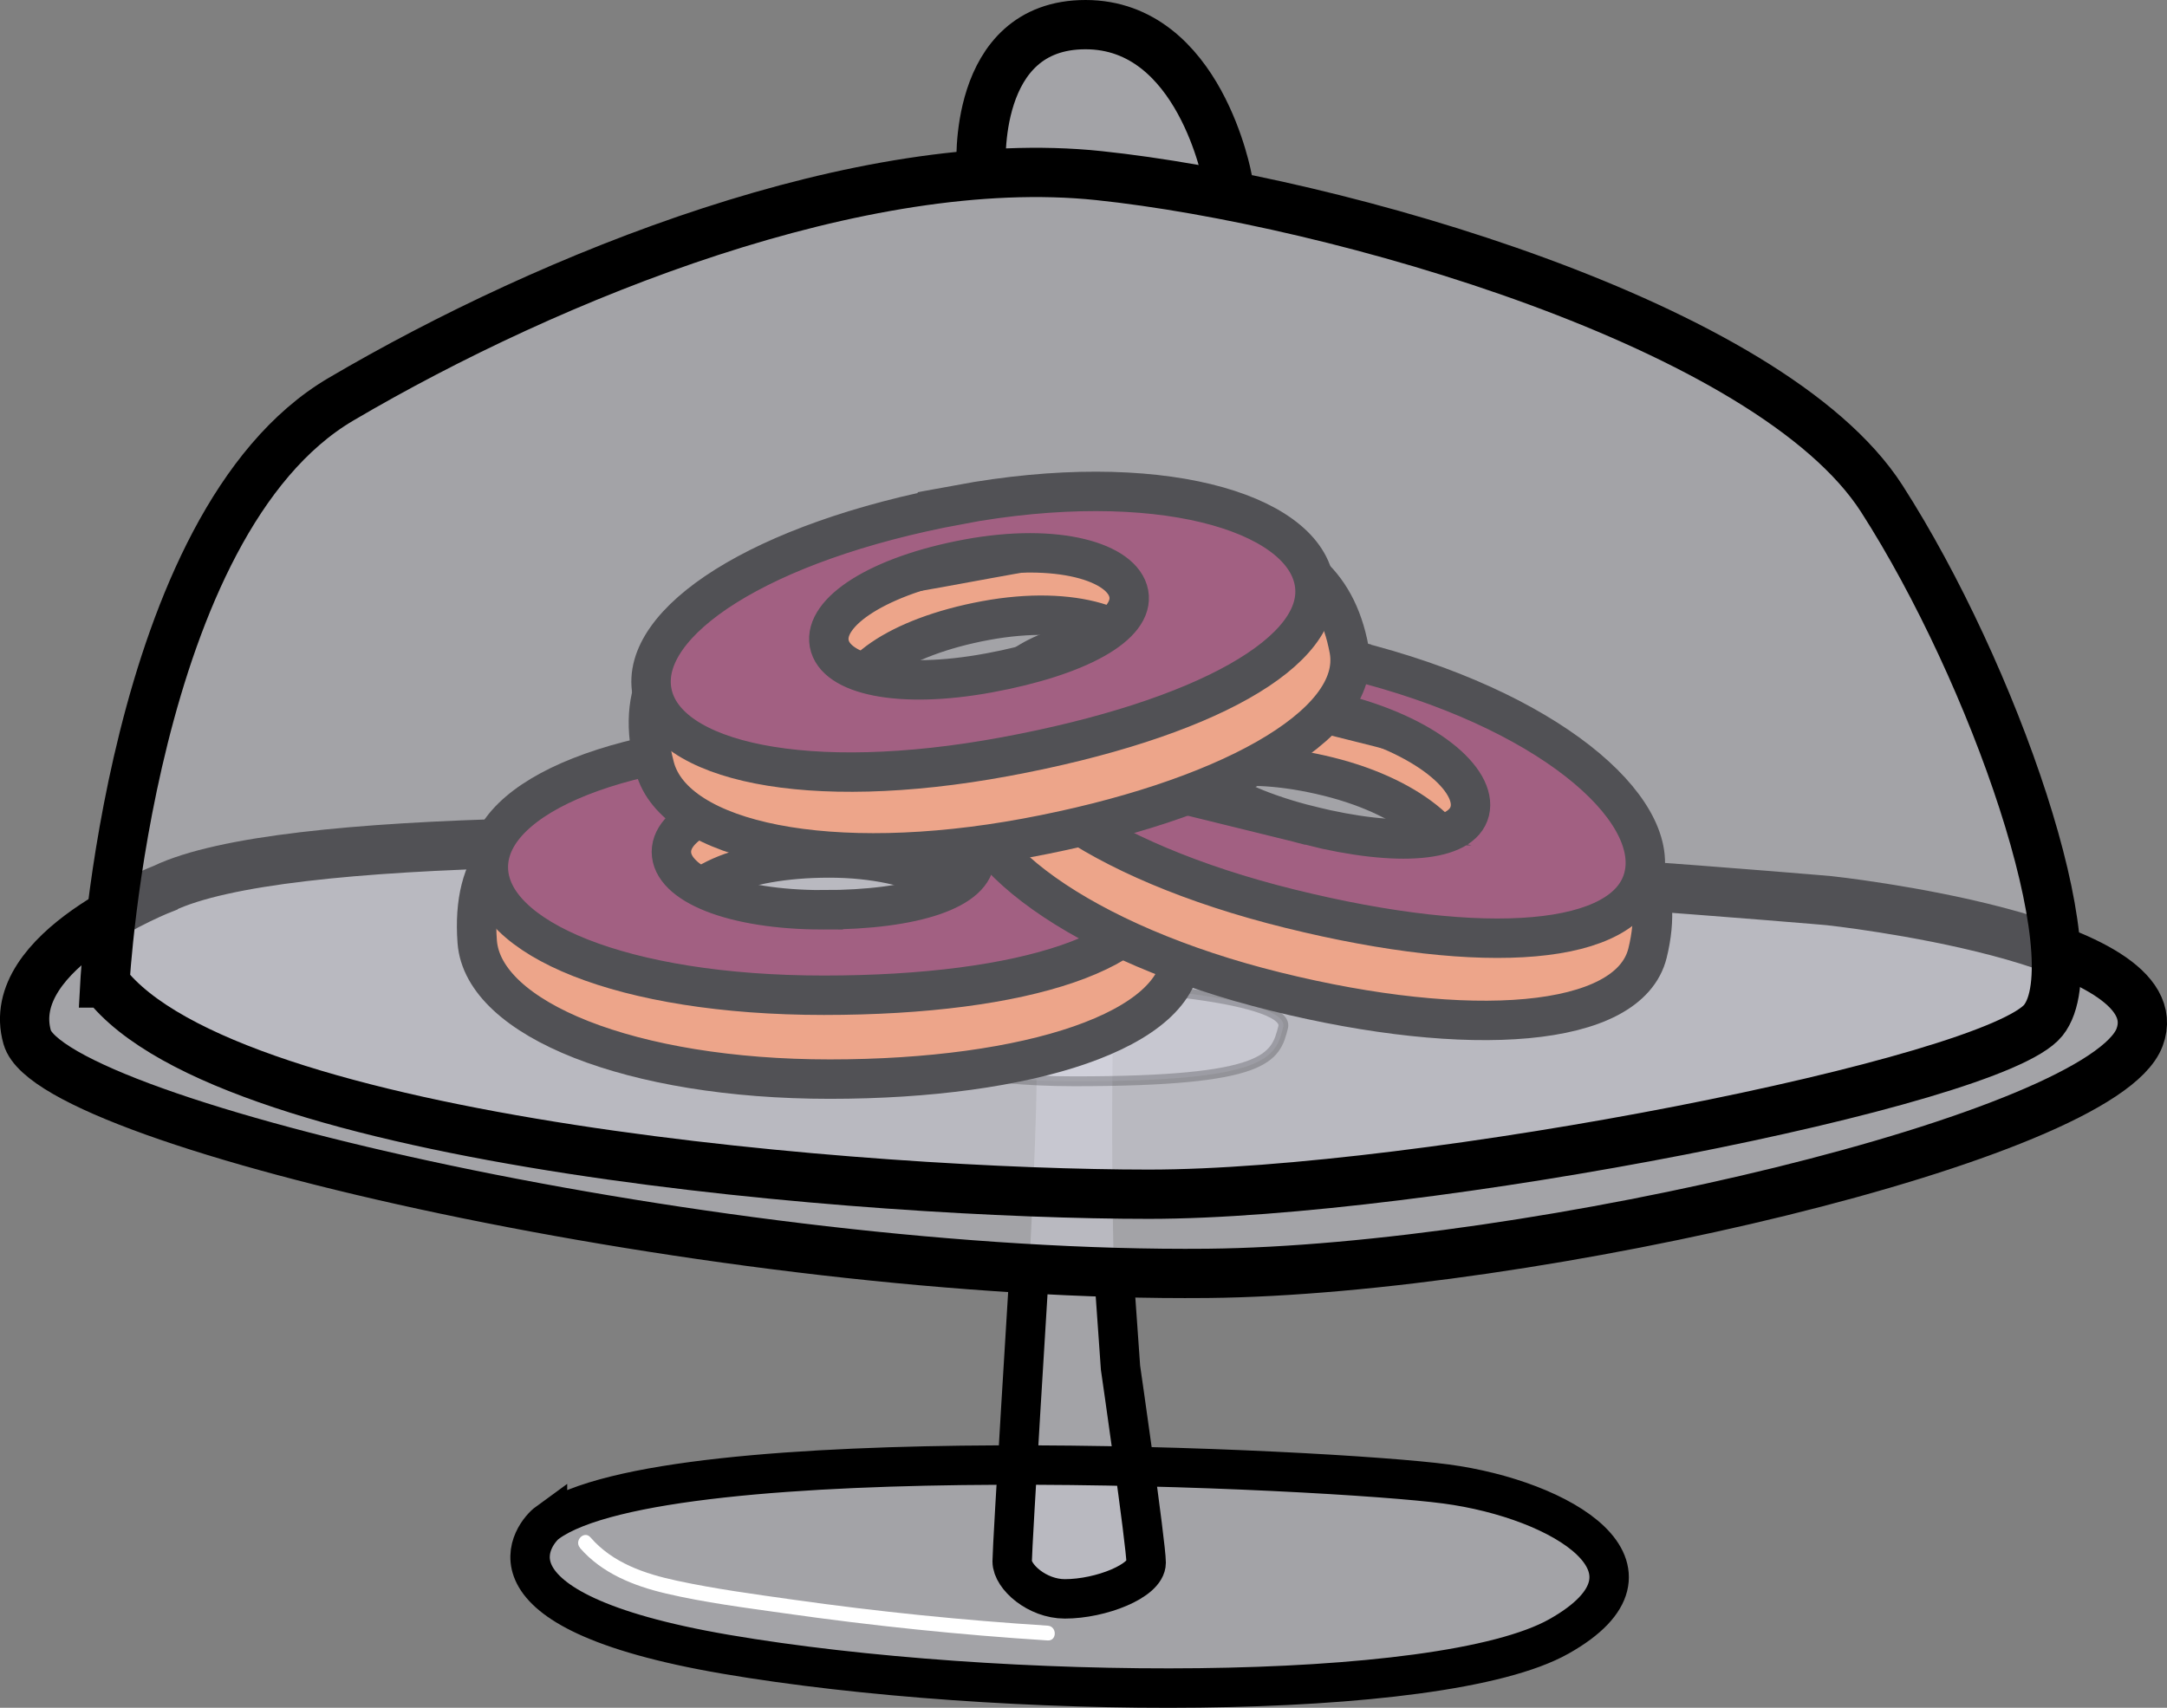
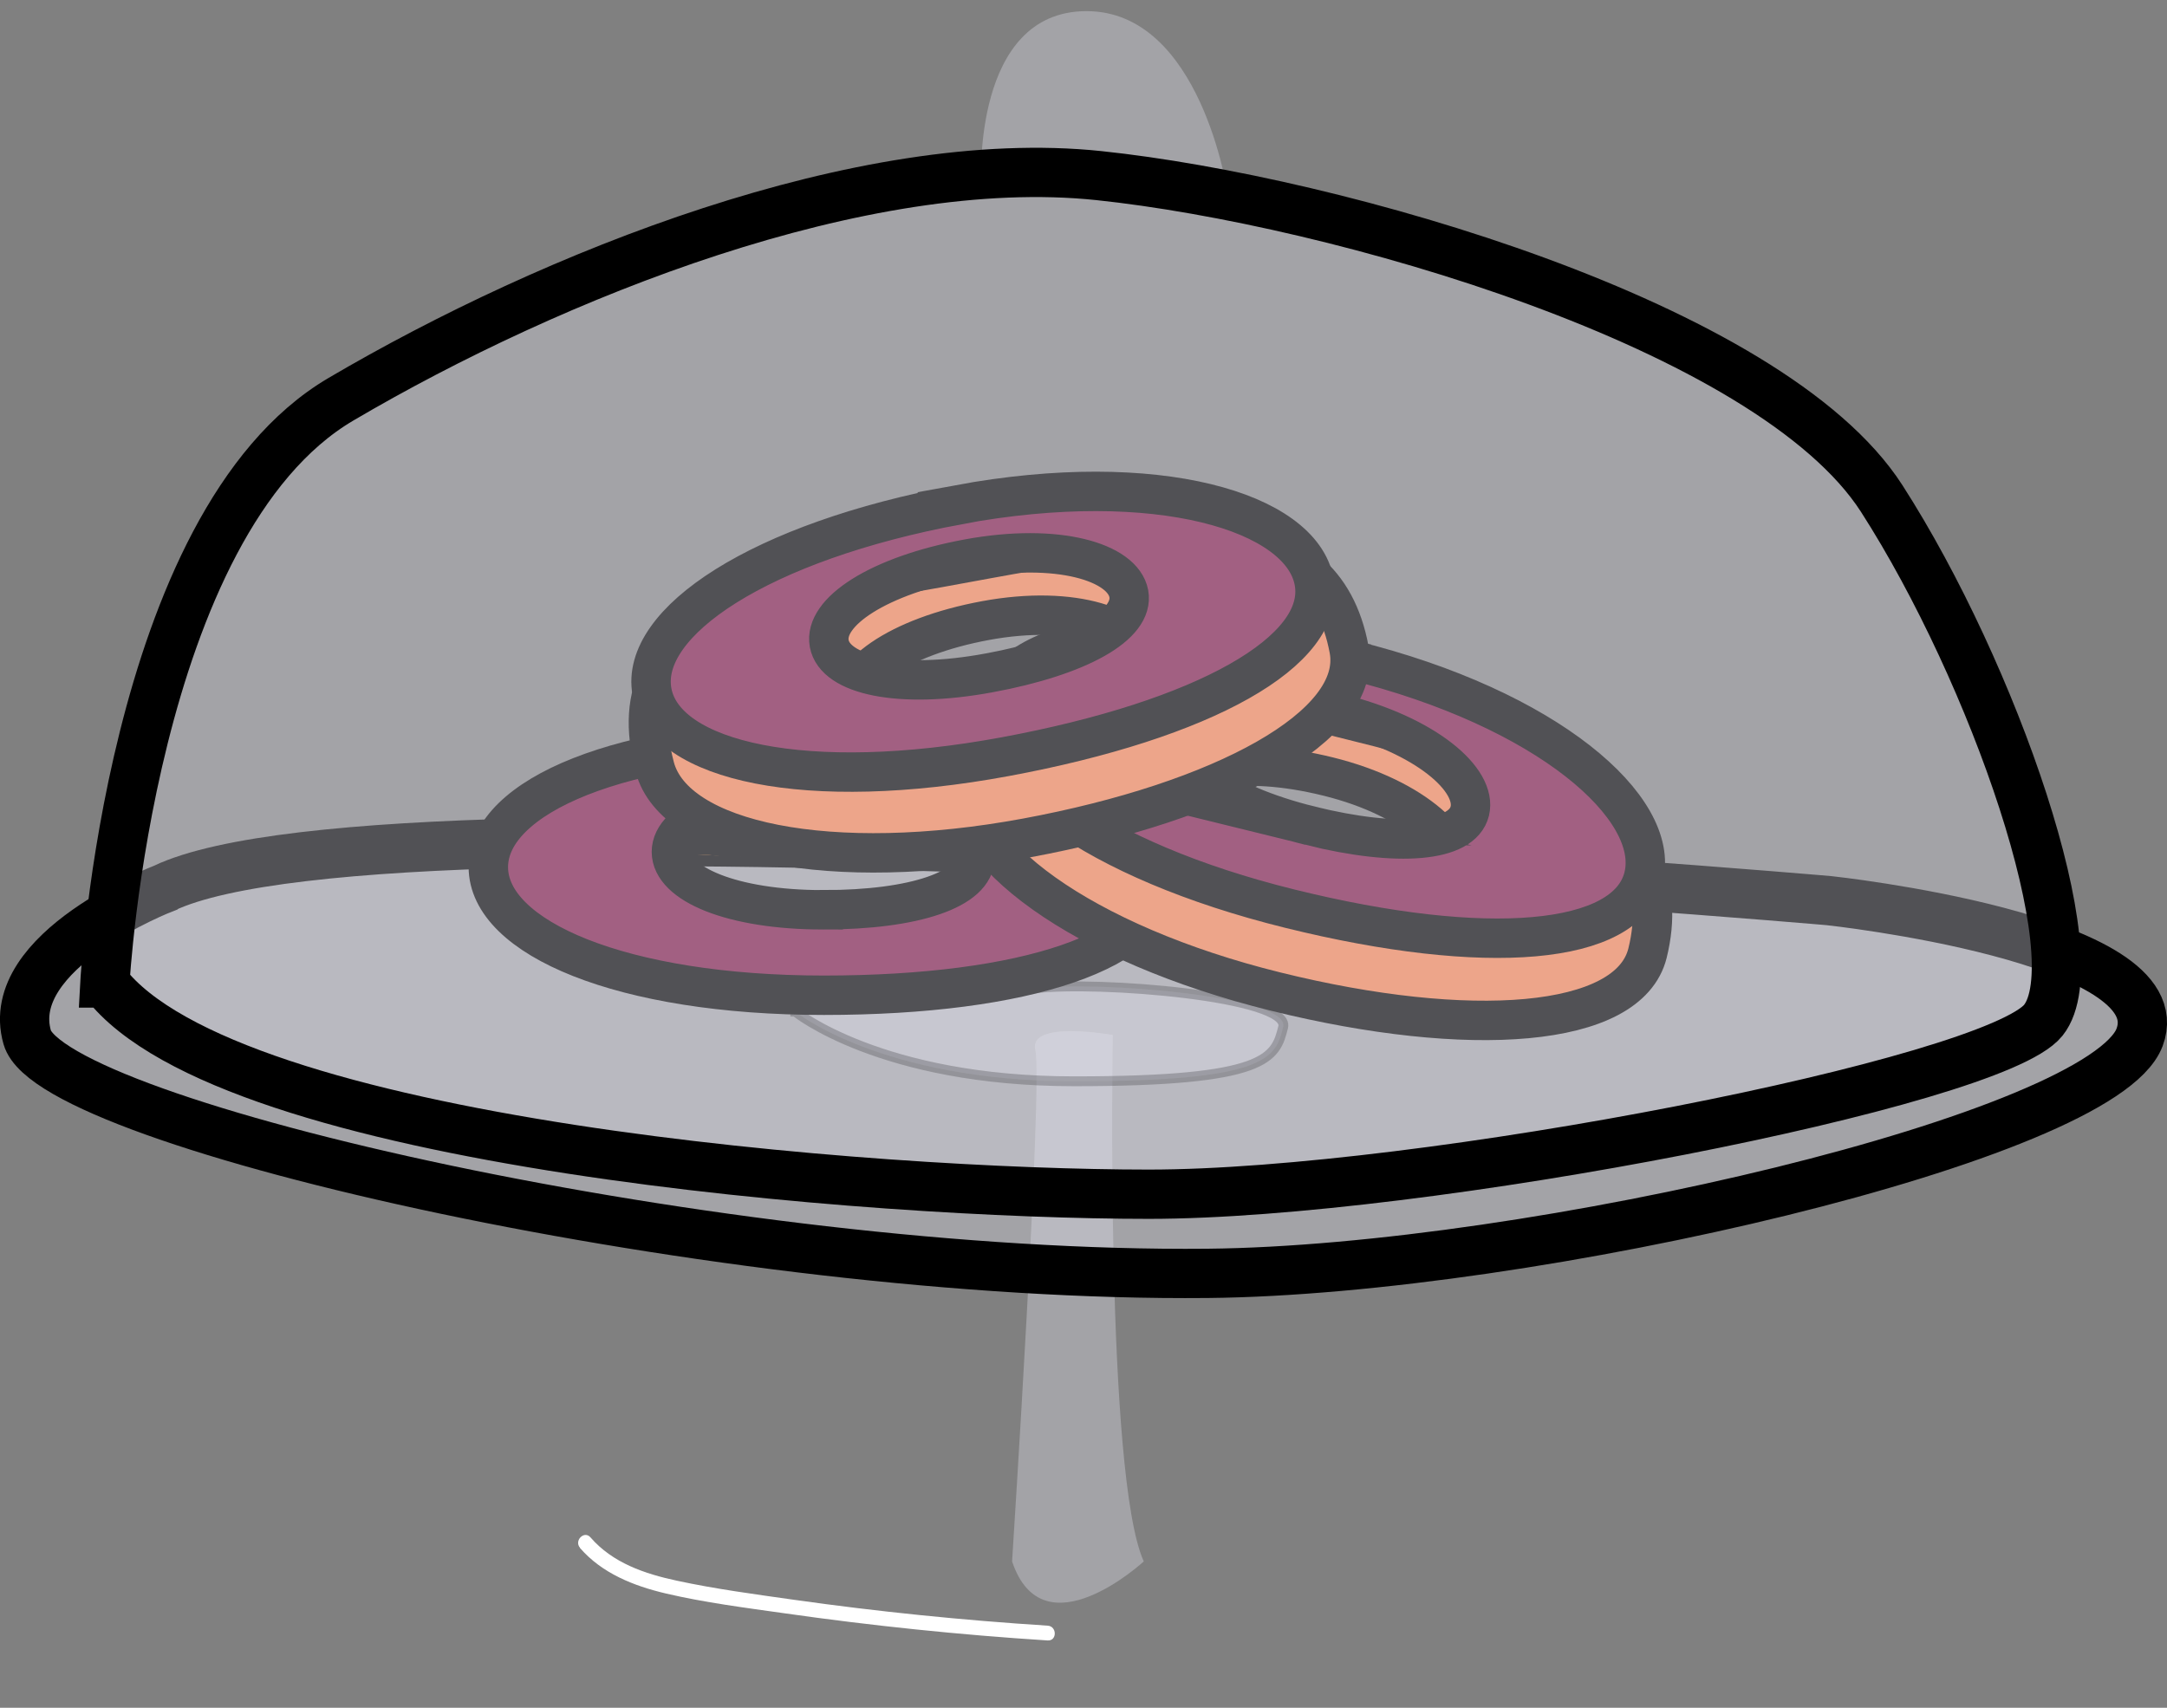
<svg xmlns="http://www.w3.org/2000/svg" id="Layer_2" data-name="Layer 2" viewBox="0 0 219.83 173.29">
  <rect x="0" y="0" width="219.83" height="173.29" fill="#808080" stroke="none" />
  <defs>
    <style> .cls-1 { fill: #fff; } .cls-2 { fill: #f48453; } .cls-2, .cls-3, .cls-4, .cls-5, .cls-6, .cls-7 { stroke: #000; stroke-miterlimit: 10; } .cls-2, .cls-3, .cls-7 { stroke-width: 4px; } .cls-3 { fill: #7f1847; } .cls-4, .cls-8 { fill: #e2e2ed; opacity: .36; } .cls-5 { stroke-width: 5px; } .cls-5, .cls-7 { fill: none; } .cls-6 { fill: #ef953c; } </style>
  </defs>
  <g id="_бар" data-name="бар">
    <g>
      <path class="cls-8" d="M99.54,18.48s-.93-17.35,10.68-17.35,14.31,18.44,14.31,18.44" />
      <path class="cls-8" d="M112.89,105.01s-.79,44.78,3.14,53.43c0,0-10.21,9.43-13.36,0,0,0,3.14-48.71,2.36-51.85-.79-3.14,7.86-1.57,7.86-1.57Z" />
      <path class="cls-4" d="M16.63,90.14S.24,96.44,2.76,105.26c2.52,8.82,76.36,28.09,119.75,23.95,32.72-3.12,90.75-13.87,94.54-23.95,3.78-10.08-31.51-13.87-31.51-13.87,0,0-144.96-12.6-168.9-1.26Z" />
      <path class="cls-5" d="M16.63,90.14S.24,96.44,2.76,105.26c2.52,8.82,70.86,24.42,119.75,23.95,32.87-.32,90.75-13.87,94.54-23.95,3.78-10.08-31.51-13.87-31.51-13.87,0,0-144.96-12.6-168.9-1.26Z" />
      <path class="cls-4" d="M80.68,102.65s8.64,7.07,28.28,7.07,20.43-2.36,21.21-5.5c.79-3.14-18.86-4.71-25.14-3.93s-24.36-1.57-24.36,2.36Z" />
-       <path class="cls-8" d="M55.54,154.5s-8.3,8.84,18.07,13.36c27.5,4.71,72.47,5,84.55-1.82,12.09-6.82,.3-13.89-11.48-15.46-11.78-1.57-64.42-7.07-91.14,3.93Z" />
-       <path class="cls-7" d="M55.54,154.5c-1.21,.88-8.3,8.84,18.07,13.36,27.5,4.71,72.47,5,84.55-1.82,12.09-6.82,.3-13.89-11.48-15.46-11.78-1.57-79.01-4.85-91.14,3.93Z" />
      <path class="cls-6" d="M67.74,86.54s4.14-.91,7.44,.4" />
      <path class="cls-1" d="M58.83,157.07c2.24,2.58,5.44,3.85,8.7,4.62,3.97,.93,8.07,1.45,12.1,2.02,8.84,1.26,17.73,2.18,26.65,2.75,.96,.06,.96-1.44,0-1.5-8.62-.55-17.21-1.42-25.76-2.63-3.95-.56-7.94-1.09-11.84-1.93-3.27-.7-6.53-1.8-8.78-4.4-.63-.73-1.69,.33-1.06,1.06h0Z" />
-       <path class="cls-7" d="M104.4,129.06s-1.72,27.8-1.72,29.37,2.53,3.81,5.34,3.81c3.67,0,8.25-1.83,8.25-3.67s-2.6-19.78-2.6-19.78l-.66-9.34" />
-       <path class="cls-5" d="M99.54,17.12s-1.03-14.62,10.58-14.62,14.41,15.71,14.41,15.71" />
-       <path class="cls-2" d="M84.18,80.93c-20.15,0-36.98-1.79-35.77,14.62,.58,7.87,15.62,13.95,35.77,13.95s35.67-4.95,35.67-12.84c0-14.51-15.52-15.74-35.67-15.74Zm-.07,19.05c-9.11,0-15.13-2.89-15.13-6.46s6.01-6.46,15.13-6.46,15.13,3.51,15.13,7.08-6.01,5.85-15.13,5.85Z" />
      <path class="cls-3" d="M83.58,74.99c-20.51,0-34.04,5.82-34.04,13s13.53,13,34.04,13,34.04-4.58,34.04-11.76-13.53-14.24-34.04-14.24Zm-.07,17.33c-9.28,0-15.4-2.63-15.4-5.88s6.12-5.88,15.4-5.88,15.4,3.19,15.4,6.44-6.12,5.32-15.4,5.32Z" />
      <path class="cls-2" d="M136.28,72.88c-19.56-4.84-35.47-10.62-38.23,5.61-1.32,7.78,11.82,17.3,31.37,22.13,19.56,4.84,35.81,3.76,37.71-3.9,3.48-14.09-11.29-19-30.85-23.84Zm-4.64,18.47c-8.85-2.19-13.99-6.44-13.13-9.91,.86-3.46,7.39-4.83,16.24-2.64,8.85,2.19,13.84,7.04,12.98,10.5-.86,3.46-7.24,4.23-16.09,2.05Z" />
      <path class="cls-3" d="M137.11,66.97c-19.91-4.92-34.45-2.52-36.17,4.45-1.72,6.97,10.02,15.87,29.93,20.79,19.91,4.92,34.15,3.73,35.87-3.24,1.72-6.97-9.72-17.07-29.63-21.99Zm-4.23,16.81c-9.01-2.23-14.32-6.25-13.54-9.41,.78-3.15,7.35-4.24,16.36-2.01,9.01,2.23,14.18,6.8,13.4,9.95s-7.22,3.7-16.23,1.47Z" />
      <path class="cls-2" d="M98.93,56.94c-19.81,3.67-36.69,4.98-32.51,20.89,2.01,7.63,17.9,10.87,37.71,7.2,19.81-3.67,34.17-11.36,32.73-19.12-2.64-14.27-18.13-12.65-37.94-8.98Zm3.4,18.74c-8.96,1.66-15.4-.09-16.05-3.6-.65-3.51,4.73-7.45,13.7-9.11s15.51,.69,16.16,4.2c.65,3.51-4.85,6.84-13.81,8.51Z" />
      <path class="cls-3" d="M97.25,51.22c-20.17,3.74-32.41,11.92-31.11,18.98,1.31,7.06,15.67,10.32,35.84,6.58,20.17-3.74,32.64-10.71,31.33-17.77-1.31-7.06-15.9-11.53-36.07-7.8Zm3.08,17.06c-9.12,1.69-15.62,.22-16.21-2.98-.59-3.19,4.95-6.9,14.07-8.59,9.12-1.69,15.72,.33,16.32,3.53,.59,3.19-5.05,6.35-14.17,8.04Z" />
      <path class="cls-8" d="M11.55,100.66s2.52-46.64,23.95-59.24c21.43-12.6,52.94-25.21,76.89-22.69,23.95,2.52,68.07,15.13,79.41,32.77,11.34,17.65,21.43,46.64,16.39,52.94-5.04,6.3-63.02,17.65-90.75,17.65s-93.28-5.04-105.88-21.43Z" />
      <path class="cls-5" d="M10.64,99.75s2.52-46.64,23.95-59.24c21.43-12.6,52.94-25.21,76.89-22.69,23.95,2.52,68.07,15.13,79.41,32.77,11.34,17.65,21.43,46.64,16.39,52.94-5.04,6.3-63.02,17.65-90.75,17.65s-93.28-5.04-105.88-21.43Z" />
    </g>
  </g>
</svg>